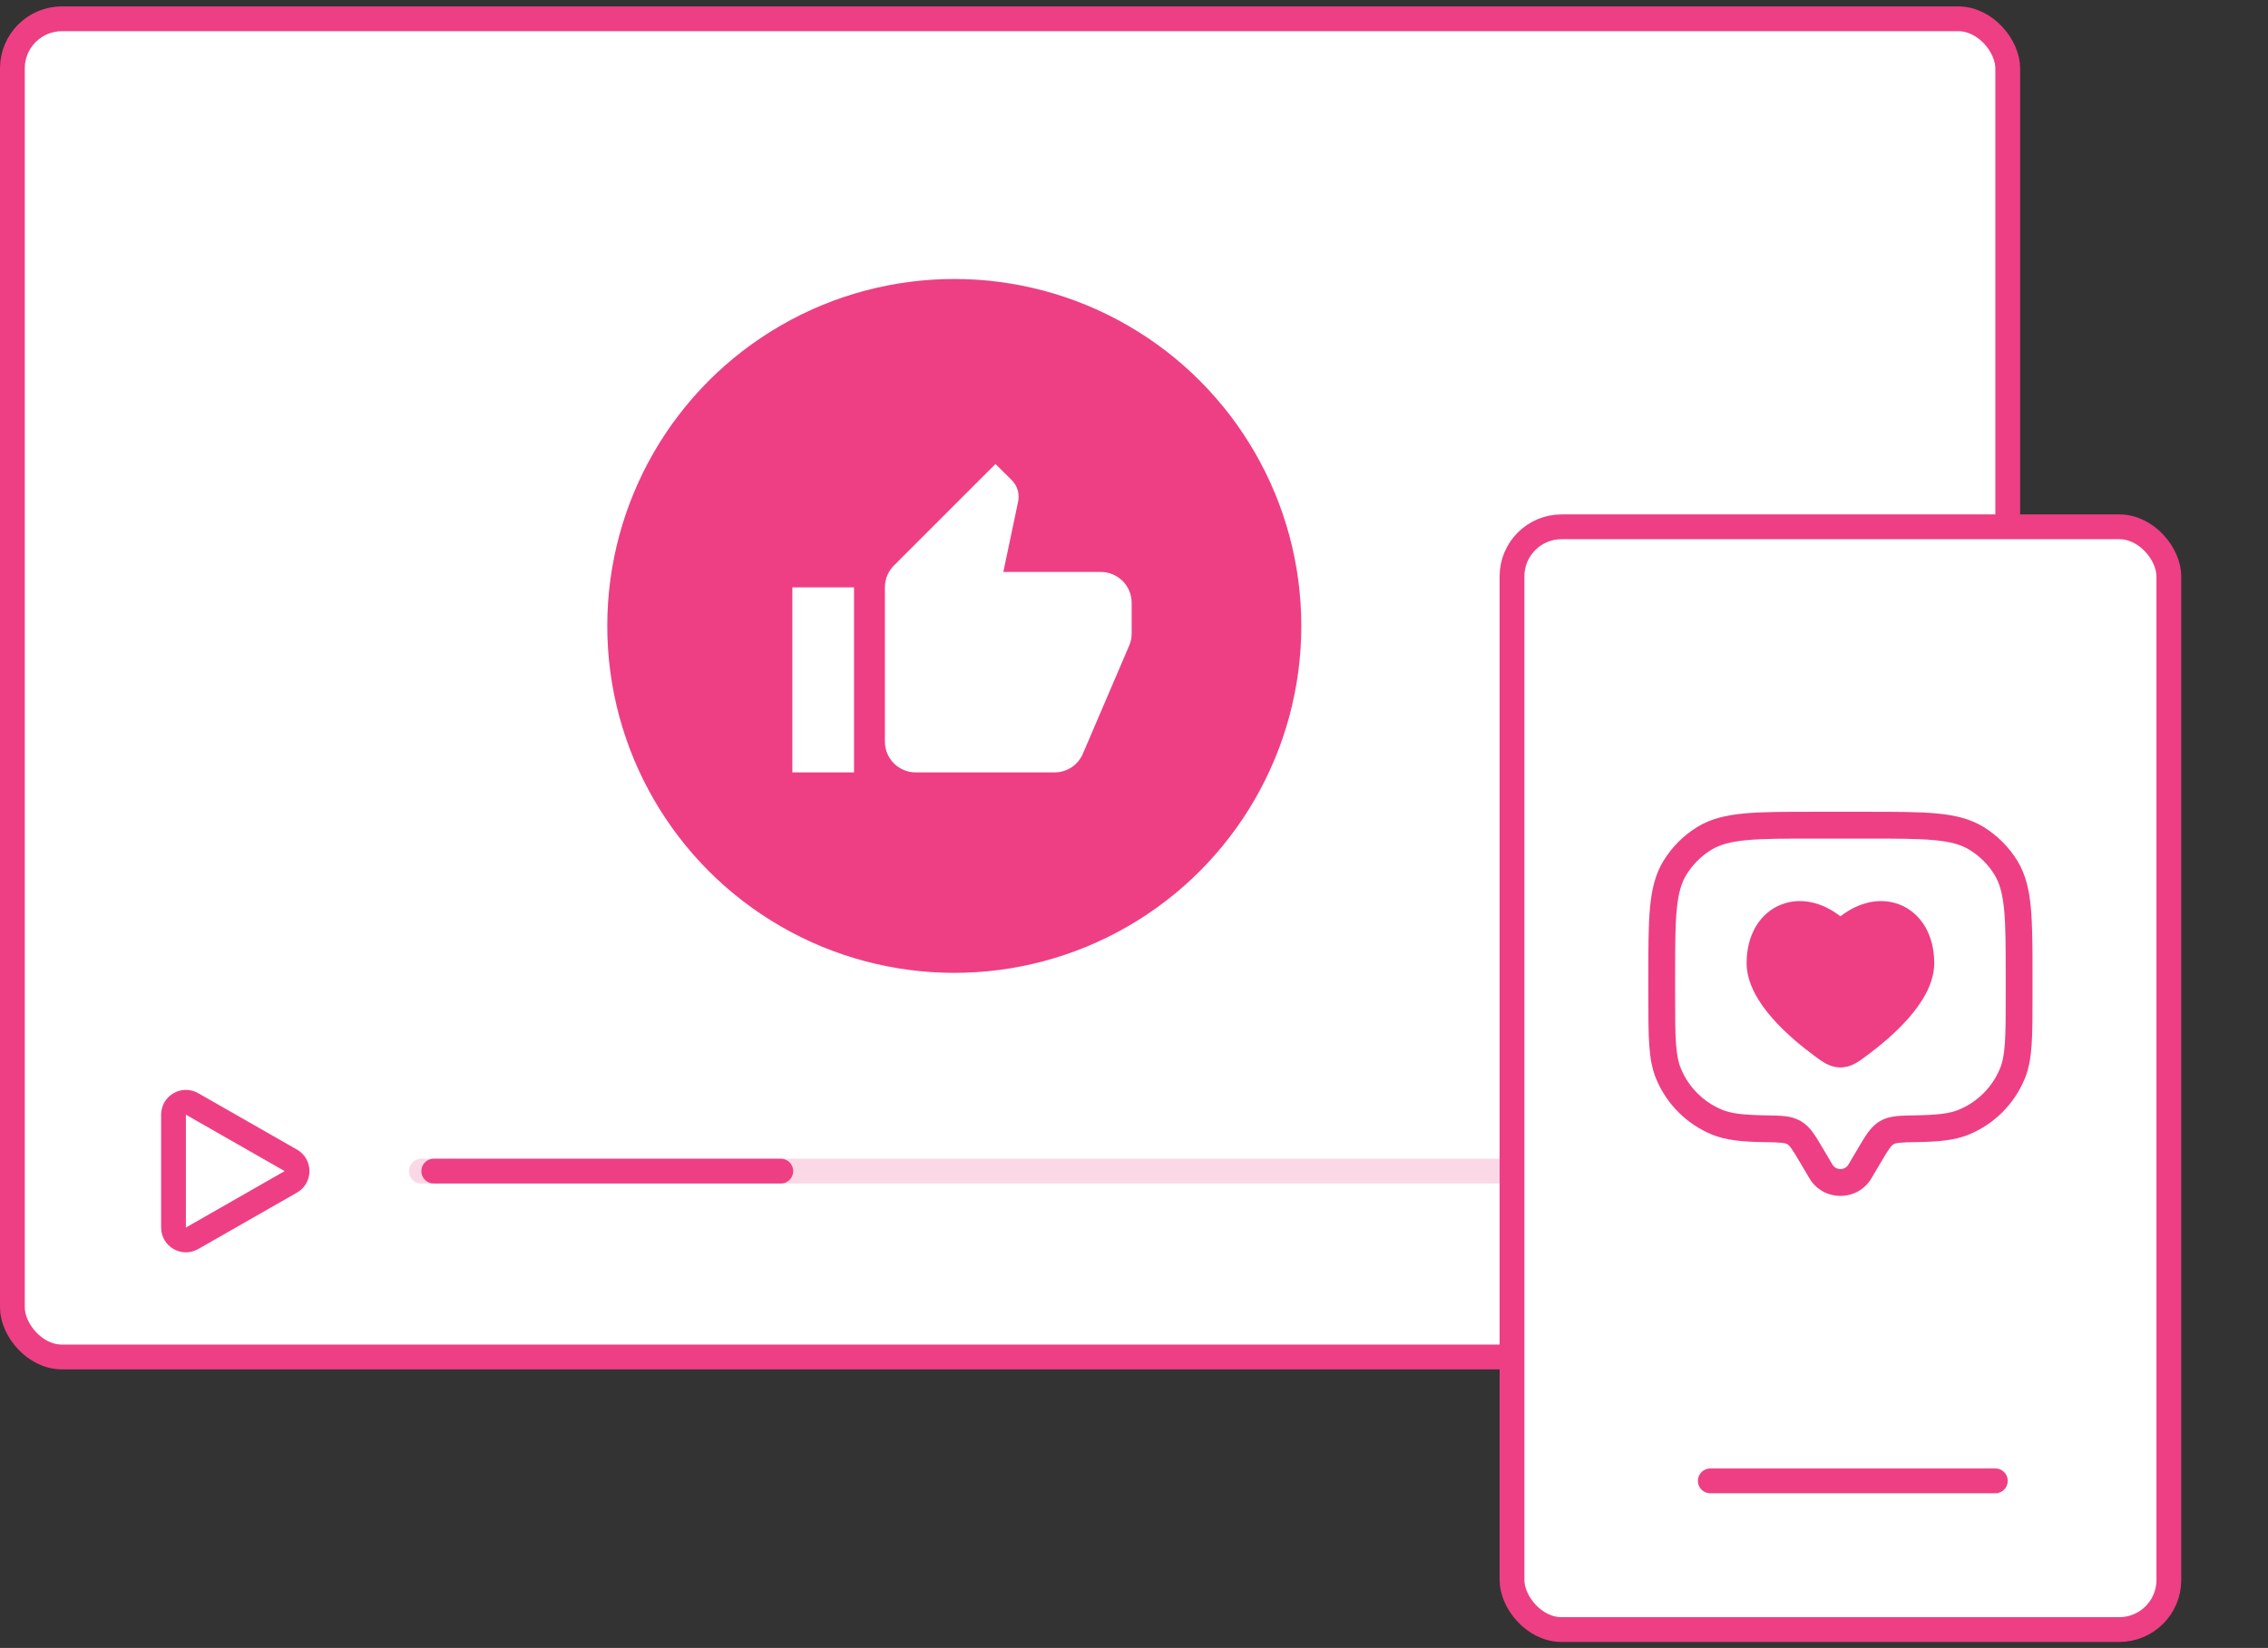
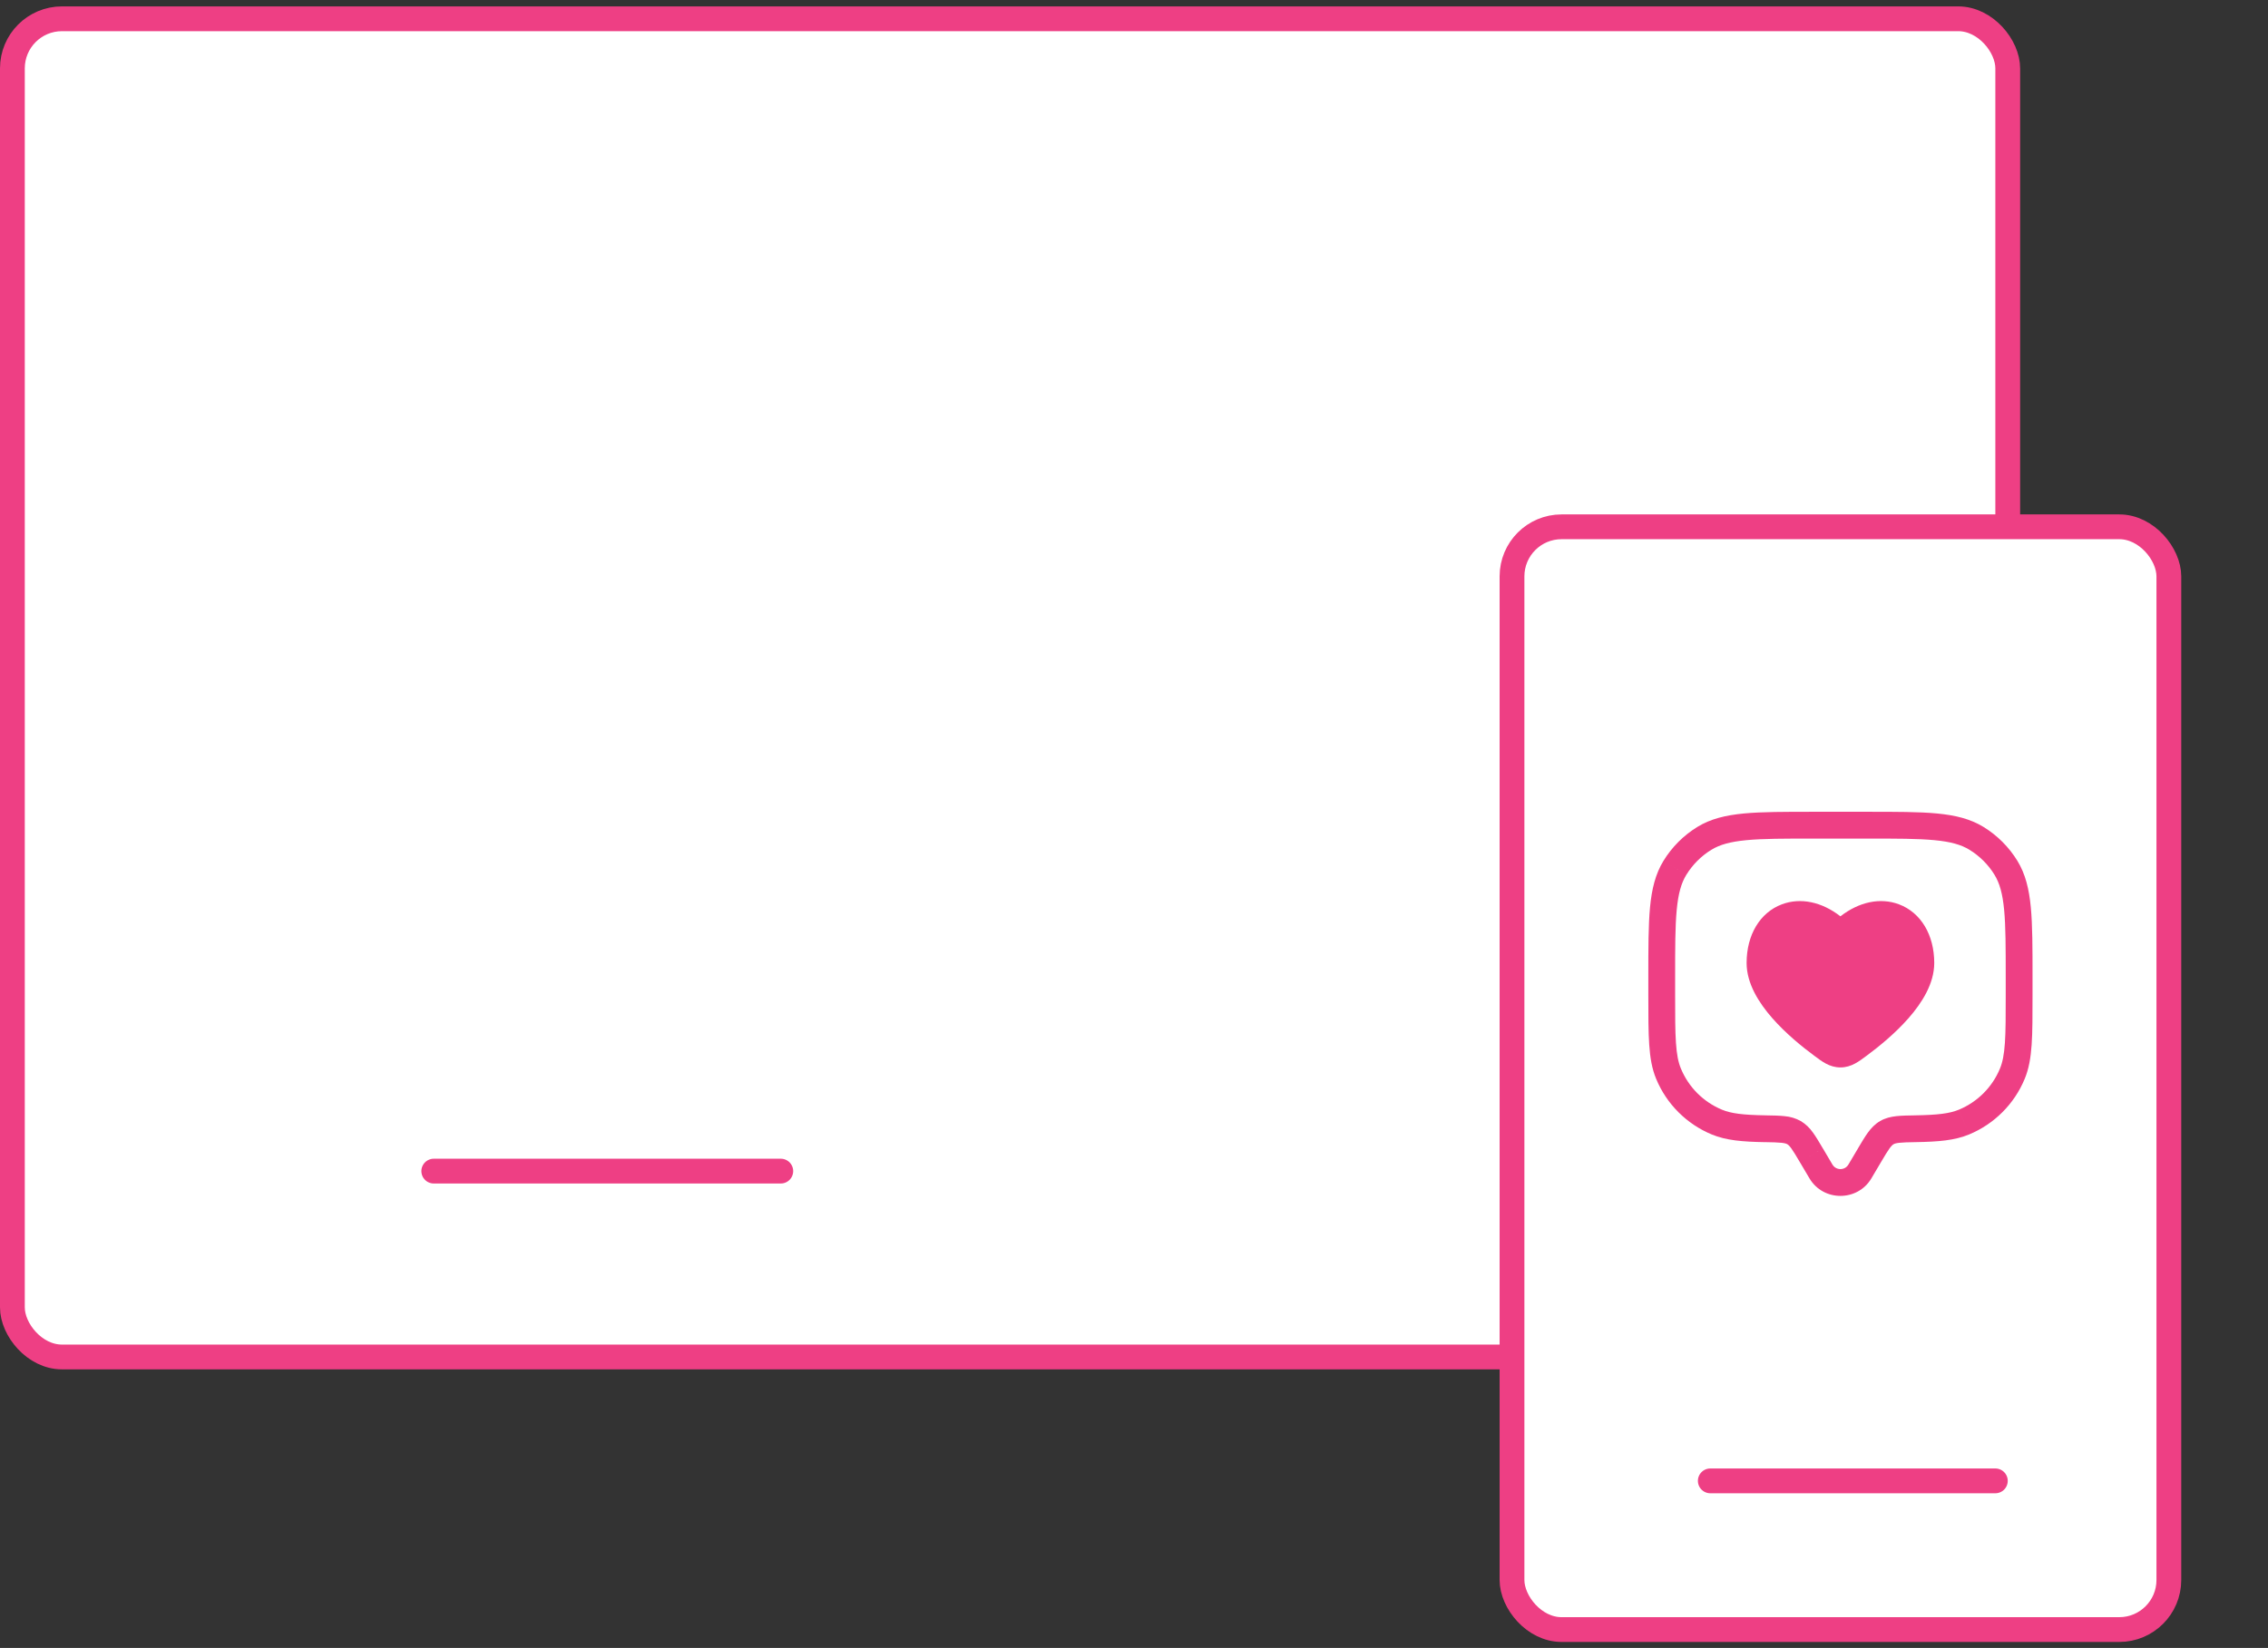
<svg xmlns="http://www.w3.org/2000/svg" width="183" height="133" viewBox="0 0 183 133" fill="none">
  <rect x="0" y="0" width="183" height="133" fill="#333333" stroke="none" />
  <rect x="1" y="1.516" width="161" height="108" rx="4" fill="white" stroke="#EE3F84" stroke-width="2" />
-   <path opacity="0.2" d="M121 94.516L34 94.516" stroke="#EE3F84" stroke-width="2" stroke-linecap="round" />
  <path d="M63 94.516H35" stroke="#EE3F84" stroke-width="2" stroke-linecap="round" />
  <rect x="122" y="42.516" width="53" height="89" rx="4" fill="white" stroke="#EE3F84" stroke-width="2" />
-   <path d="M23.465 93.648C24.137 94.032 24.137 95.001 23.465 95.384L15.496 99.938C14.829 100.319 14 99.838 14 99.07L14 89.963C14 89.195 14.829 88.713 15.496 89.094L23.465 93.648Z" stroke="#EE3F84" stroke-width="2" />
  <path d="M161 119.516H138" stroke="#EE3F84" stroke-width="2" stroke-linecap="round" />
  <path d="M142.996 82.163C141.938 80.954 140.93 79.394 140.93 77.721C140.93 75.457 142.001 73.648 143.782 72.982C145.286 72.42 146.997 72.785 148.5 73.953C150.003 72.785 151.714 72.42 153.218 72.982C154.998 73.648 156.07 75.457 156.07 77.721C156.07 79.395 155.062 80.954 154.004 82.163C152.911 83.412 151.583 84.488 150.598 85.215C150.033 85.63 149.401 86.149 148.5 86.149C147.599 86.149 146.967 85.631 146.402 85.215C145.417 84.489 144.089 83.411 142.996 82.163Z" fill="#EE3F84" />
  <path d="M150.997 95.103L151.779 93.782L149.919 92.68L149.136 94.001L150.997 95.103ZM145.221 93.782L146.003 95.103L147.863 94.001L147.083 92.68L145.221 93.782ZM149.136 94.001C149.068 94.109 148.975 94.198 148.864 94.26C148.752 94.321 148.627 94.354 148.5 94.354C148.373 94.354 148.248 94.321 148.136 94.26C148.025 94.198 147.932 94.109 147.864 94.001L146.003 95.103C147.117 96.987 149.881 96.987 150.997 95.103L149.137 94.001H149.136ZM146.337 67.679H150.663V65.516H146.337V67.679ZM161.837 78.853V80.295H164V78.853H161.837ZM135.163 80.295V78.853H133V80.295H135.163ZM133 80.295C133 81.96 133 83.262 133.072 84.313C133.144 85.373 133.293 86.256 133.632 87.072L135.63 86.244C135.418 85.737 135.294 85.117 135.229 84.166C135.163 83.206 135.163 81.989 135.163 80.295H133ZM142.449 90.016C140.638 89.984 139.689 89.869 138.945 89.56L138.119 91.559C139.279 92.04 140.6 92.148 142.411 92.18L142.449 90.016ZM133.632 87.072C134.048 88.078 134.659 88.992 135.429 89.761C136.199 90.531 137.113 91.142 138.119 91.559L138.945 89.56C137.443 88.938 136.252 87.746 135.63 86.244L133.632 87.072ZM161.837 80.295C161.837 81.989 161.837 83.206 161.771 84.166C161.706 85.117 161.582 85.737 161.371 86.244L163.368 87.072C163.707 86.256 163.856 85.373 163.929 84.313C164.001 83.262 164 81.96 164 80.295H161.837ZM154.589 92.177C156.4 92.147 157.721 92.04 158.881 91.559L158.054 89.56C157.311 89.869 156.362 89.984 154.553 90.016L154.589 92.179V92.177ZM161.371 86.244C160.75 87.746 159.557 88.938 158.055 89.56L158.881 91.559C159.887 91.142 160.801 90.531 161.571 89.761C162.341 88.992 162.952 88.078 163.368 87.072L161.371 86.244ZM150.663 67.679C153.043 67.679 154.753 67.679 156.087 67.807C157.405 67.933 158.243 68.172 158.912 68.582L160.041 66.737C158.975 66.086 157.767 65.794 156.292 65.653C154.833 65.515 153.001 65.516 150.663 65.516V67.679ZM164 78.853C164 76.514 164 74.685 163.862 73.224C163.722 71.749 163.43 70.54 162.779 69.475L160.933 70.604C161.344 71.273 161.583 72.111 161.709 73.43C161.836 74.763 161.837 76.473 161.837 78.853H164ZM158.91 68.582C159.735 69.087 160.429 69.78 160.935 70.604L162.779 69.475C162.095 68.359 161.157 67.421 160.041 66.737L158.912 68.583L158.91 68.582ZM146.337 65.516C143.999 65.516 142.169 65.516 140.708 65.653C139.233 65.794 138.023 66.086 136.959 66.737L138.088 68.583C138.757 68.172 139.595 67.933 140.914 67.807C142.247 67.68 143.957 67.679 146.337 67.679V65.516ZM135.163 78.853C135.163 76.473 135.163 74.763 135.291 73.429C135.417 72.111 135.656 71.273 136.065 70.604L134.221 69.477C133.57 70.541 133.278 71.749 133.137 73.224C133 74.686 133 76.514 133 78.853H135.163ZM136.959 66.737C135.843 67.421 134.905 68.361 134.221 69.477L136.067 70.604C136.572 69.78 137.264 69.087 138.088 68.582L136.959 66.737ZM147.081 92.68C146.79 92.186 146.533 91.749 146.282 91.406C146.024 91.03 145.689 90.713 145.299 90.476L144.212 92.346C144.28 92.386 144.373 92.458 144.535 92.68C144.709 92.92 144.907 93.251 145.221 93.782L147.081 92.68ZM142.411 92.177C143.045 92.189 143.445 92.197 143.751 92.231C144.036 92.262 144.147 92.308 144.212 92.346L145.299 90.476C144.895 90.252 144.448 90.118 143.988 90.081C143.559 90.033 143.043 90.026 142.449 90.016L142.411 92.18V92.177ZM151.779 93.782C152.093 93.253 152.291 92.92 152.465 92.68C152.627 92.458 152.72 92.386 152.788 92.346L151.701 90.476C151.283 90.721 150.98 91.045 150.718 91.406C150.468 91.749 150.21 92.184 149.917 92.68L151.779 93.782ZM154.553 90.016C153.959 90.026 153.441 90.033 153.012 90.081C152.563 90.131 152.123 90.231 151.701 90.476L152.788 92.346C152.853 92.308 152.964 92.262 153.249 92.231C153.555 92.197 153.956 92.187 154.59 92.177L154.553 90.014V90.016Z" fill="#EE3F84" />
-   <circle cx="77" cy="50.516" r="28" fill="#EE3F84" />
  <path d="M91.311 48.649C91.311 47.989 91.049 47.356 90.582 46.889C90.115 46.423 89.482 46.16 88.822 46.16H80.957L82.152 40.473C82.177 40.349 82.189 40.212 82.189 40.075C82.189 39.565 81.978 39.092 81.642 38.756L80.322 37.449L72.134 45.638C71.674 46.098 71.4 46.72 71.4 47.405V59.849C71.4 60.509 71.662 61.142 72.129 61.609C72.596 62.076 73.229 62.338 73.889 62.338H85.089C86.122 62.338 87.005 61.716 87.378 60.82L91.137 52.047C91.249 51.76 91.311 51.462 91.311 51.138V48.649ZM63.933 62.338H68.911V47.405H63.933V62.338Z" fill="white" />
</svg>